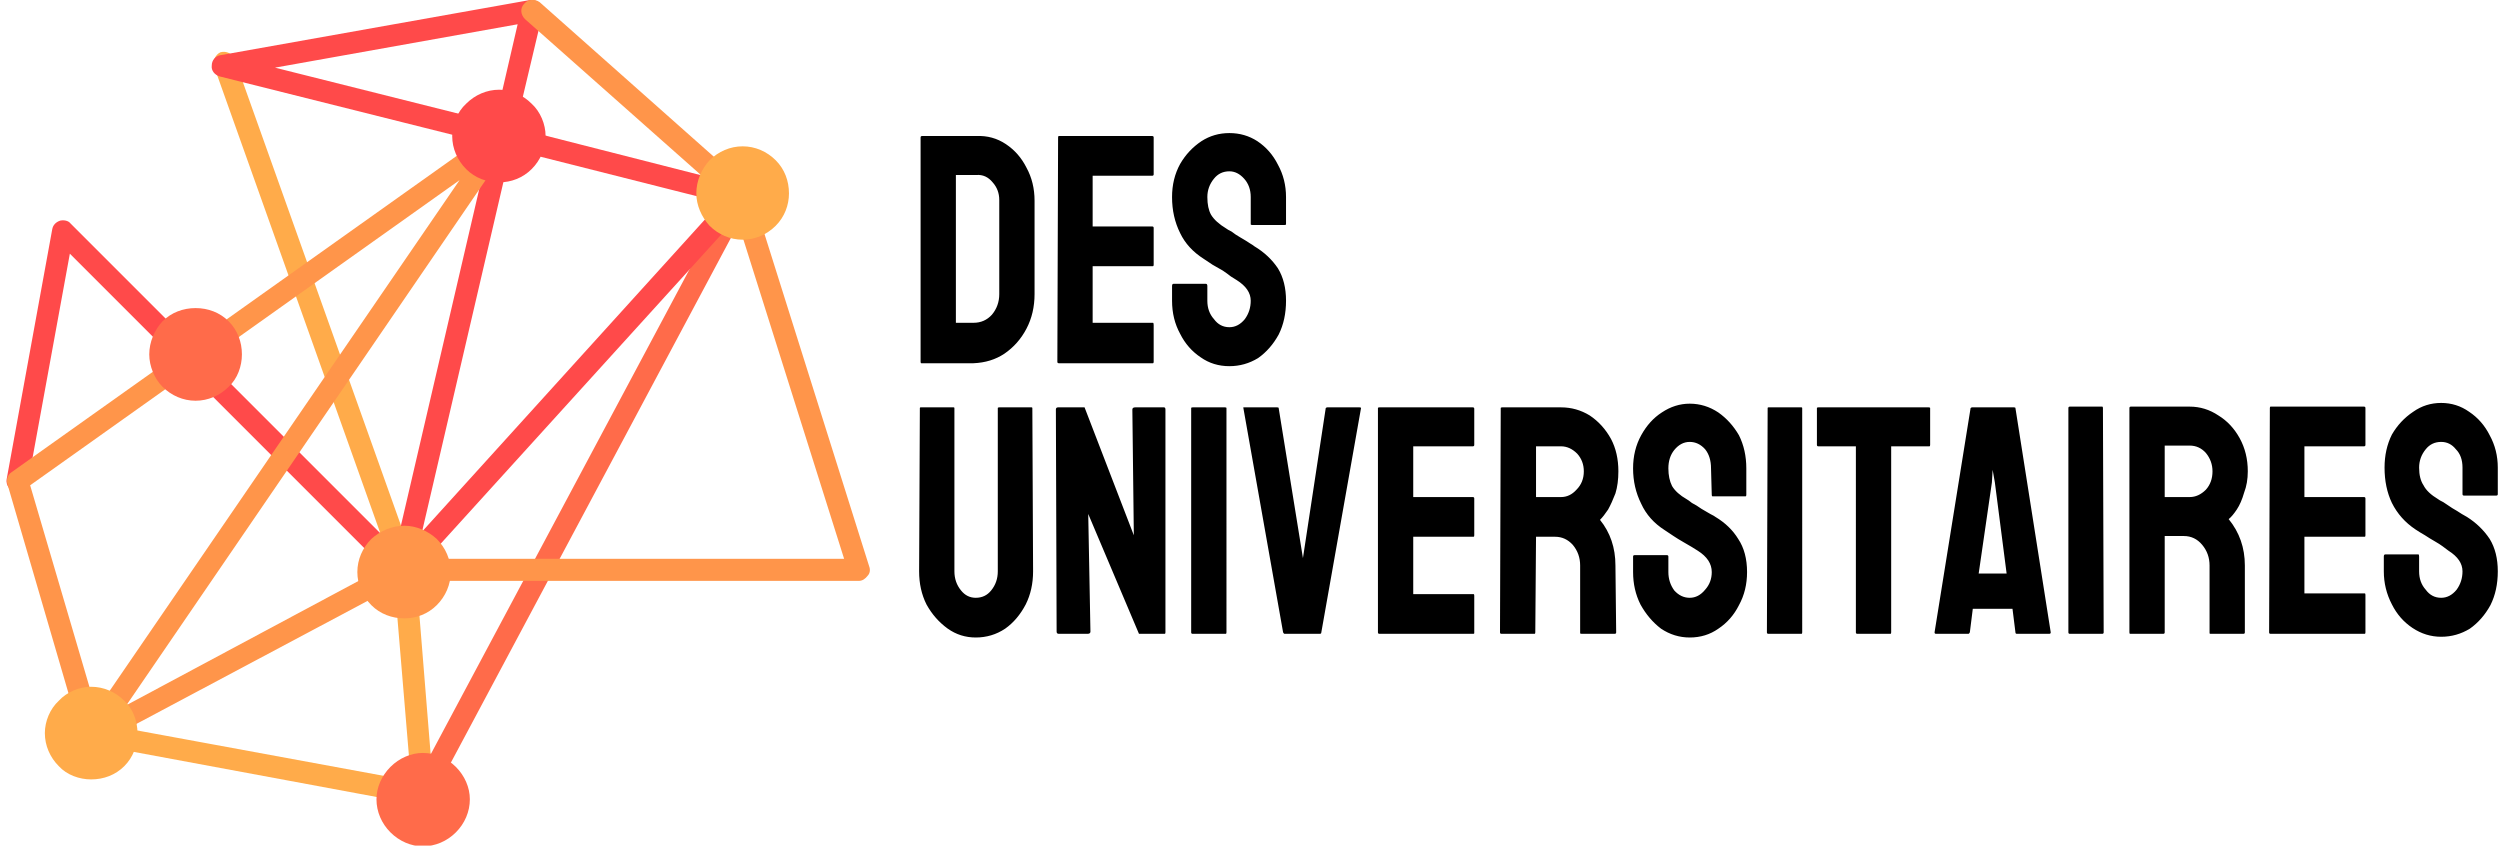
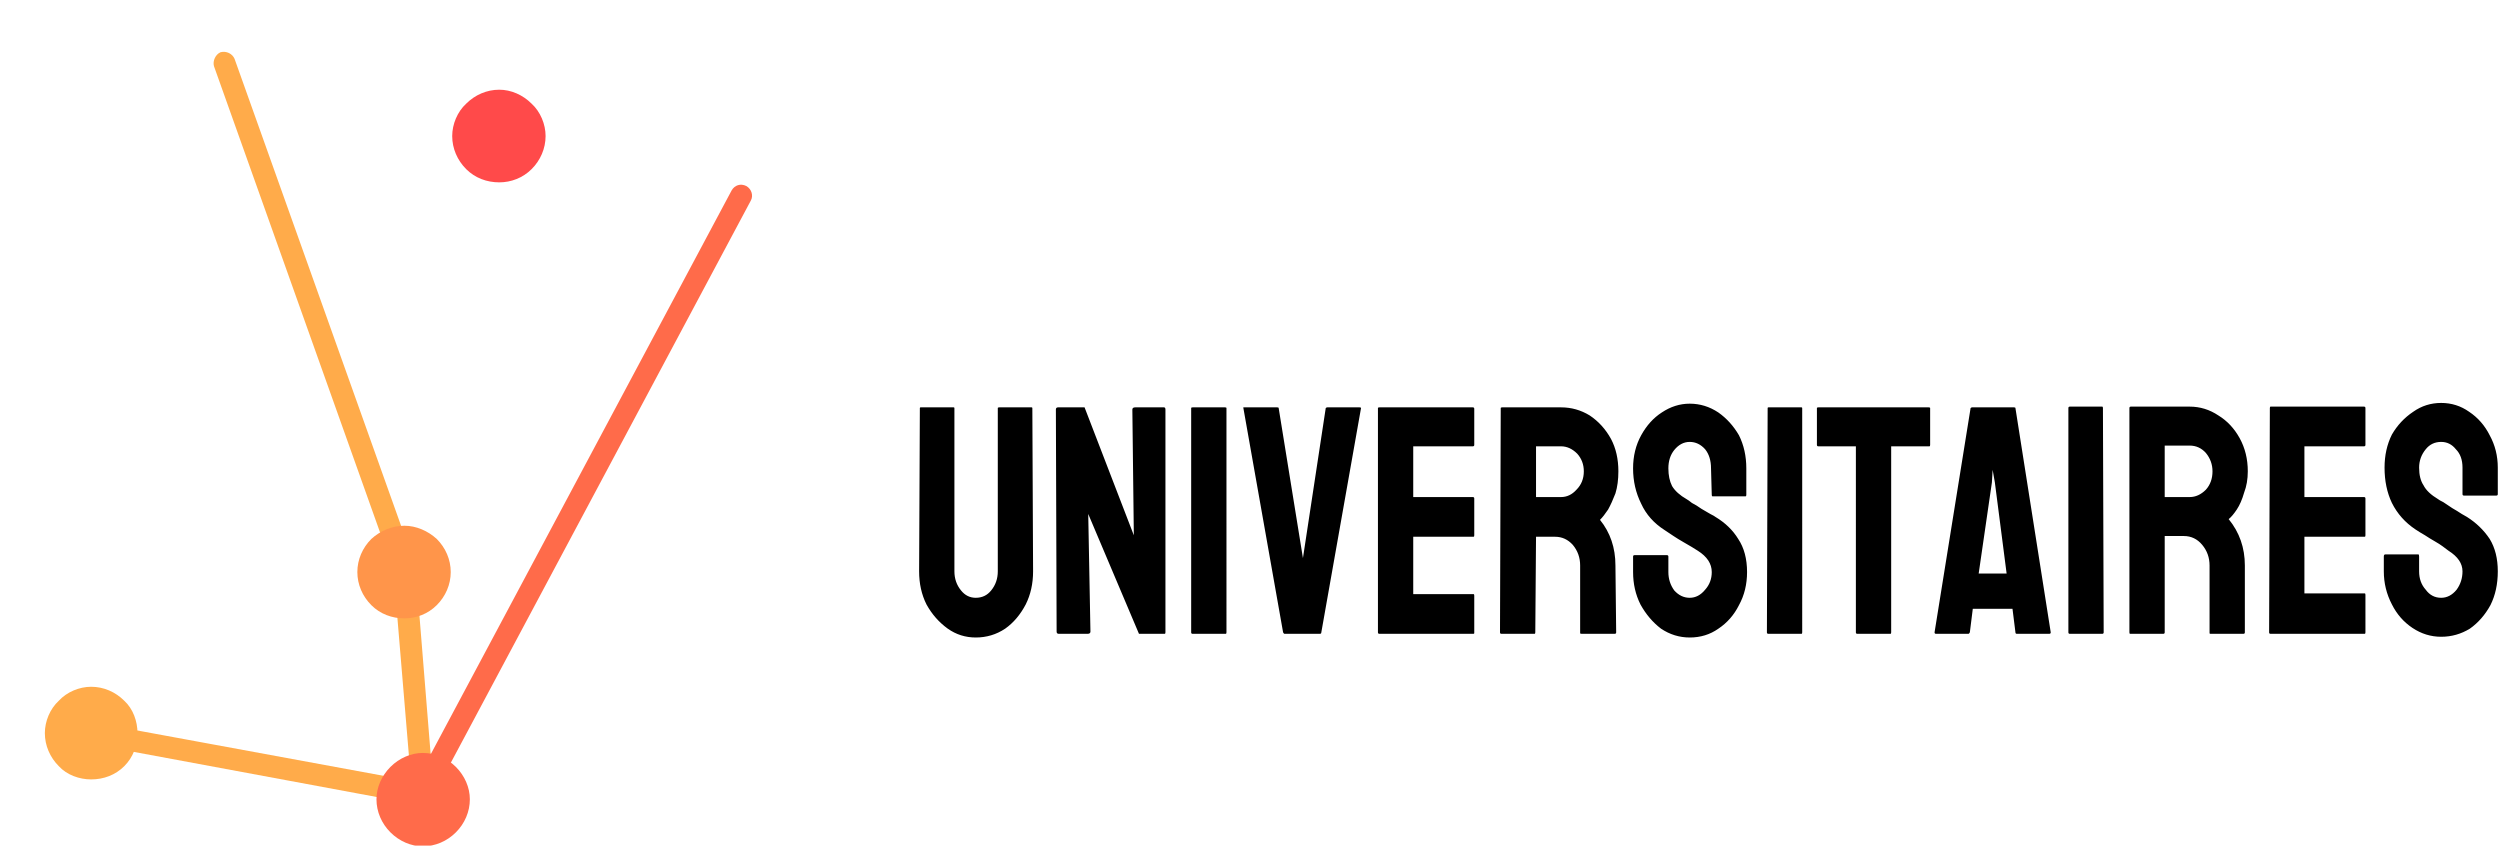
<svg xmlns="http://www.w3.org/2000/svg" width="340" height="115" version="1.2">
  <style>.s0{fill:#ffab4a}.s1{fill:#ff6b4a}.s2{fill:#ff4a4a}.s3{fill:#ff954a}.s4{fill:#000}</style>
  <g id="_CZsm_wCQ7c3IgxeylXQiM">
    <path id="_nYrdhAiyt-4ci4TBfdLLz" d="M57.5 109.5h-.3l-44.7-8.3c-.8-.2-1.4-.9-1.2-1.7.1-.8.9-1.4 1.7-1.2l42.9 7.9-2.4-28.7L29.1 9c-.2-.7.2-1.6.9-1.9.8-.2 1.6.2 1.9.9l24.5 68.7q0 .1.1.3l2.5 30.9c0 .5-.2.9-.5 1.2-.3.3-.6.4-1 .4z" class="s0" />
    <path id="_7-TNYczNWwjvDZVmHMsj0" d="M57.2 109.8q-.4 0-.7-.2c-.7-.4-1-1.3-.6-2l43.6-81.7c.4-.7 1.2-1 2-.6.7.4 1 1.3.6 2L58.5 109c-.3.5-.8.8-1.3.8z" class="s1" />
-     <path id="_HmtDiMQRhI5IEVQ9RVaWU" d="M54.7 79h-.4q-.4-.2-.7-.4L9.5 34.5 3.8 65.7c-.1.8-.9 1.3-1.7 1.2-.8-.2-1.3-.9-1.2-1.7l6.2-34c.1-.6.5-1 1.1-1.2.5-.1 1.1 0 1.4.4l44.2 44.2 12.8-55-36.7-9.2c-.7-.2-1.2-.8-1.1-1.5 0-.7.5-1.3 1.2-1.4L72.1 0c.5 0 1 .1 1.3.5.3.3.5.9.4 1.3l-3.7 15.6 31 7.9c.5.1.9.5 1.1 1 .1.5 0 1-.3 1.4L55.8 78.5l-.3.3h-.1q-.3.2-.7.2zm14.8-58.7-12.1 52L98 27.5zM37.4 9.2l29.9 7.5 3.1-13.4z" class="s2" />
-     <path id="_-g4FECiGjDeGPmN7mAvTs" d="M12.5 101.5q-.3 0-.5-.1l-.4-.2q-.3-.2-.5-.6v-.2L1 65.8c-.2-.6.1-1.3.6-1.6l66-46.9c.6-.5 1.4-.4 1.9.1s.6 1.3.1 1.9L17.2 95.9 54 76.2q.4-.2.7-.2h60.1L99.5 27.5 71.4 2.6c-.6-.6-.7-1.5-.1-2.1.5-.6 1.4-.7 2.1-.2l28.4 25.2q.3.3.4.7l16 50.8c.2.5.1 1-.2 1.3-.3.4-.7.7-1.2.7H55.1l-41.9 22.3q-.1.1-.2.1-.1.1-.2.1h-.3zM4.1 66l9 30.6 49.4-72.1z" class="s3" />
    <path id="_lH_QpX3A2RgCO2VtGtMus" d="M61.5 18.5c0 1.7.7 3.3 1.9 4.5 1.2 1.2 2.8 1.8 4.5 1.8 1.6 0 3.2-.6 4.4-1.8 1.2-1.2 1.9-2.8 1.9-4.5 0-1.6-.7-3.3-1.9-4.4-1.2-1.2-2.8-1.9-4.4-1.9-1.7 0-3.3.7-4.5 1.9-1.2 1.1-1.9 2.8-1.9 4.4z" class="s2" />
-     <path id="_zwePDHih4GevDIq5w3Req" d="M20.3 48.2c0 1.6.7 3.3 1.8 4.4 1.2 1.2 2.8 1.9 4.5 1.9 1.7 0 3.3-.7 4.5-1.9 1.2-1.1 1.8-2.8 1.8-4.4 0-1.7-.6-3.3-1.8-4.5-1.2-1.2-2.8-1.8-4.5-1.8-1.7 0-3.3.6-4.5 1.8-1.1 1.2-1.8 2.8-1.8 4.5z" class="s1" />
    <path id="__bp6clTczT-DT51RP1Js7" d="M48.6 77.8c0 1.7.7 3.3 1.9 4.5 1.2 1.2 2.8 1.8 4.5 1.8 1.6 0 3.2-.6 4.4-1.8 1.2-1.2 1.9-2.8 1.9-4.5 0-1.7-.7-3.3-1.9-4.5-1.2-1.1-2.8-1.8-4.4-1.8-1.7 0-3.3.7-4.5 1.8-1.2 1.2-1.9 2.8-1.9 4.5z" class="s3" />
    <path id="_4I73MY35XrjAje_94NhqE" d="M6.1 99.7c0 1.7.7 3.3 1.9 4.5 1.1 1.2 2.8 1.8 4.4 1.8 1.7 0 3.3-.6 4.5-1.8 1.2-1.2 1.8-2.8 1.8-4.5 0-1.6-.6-3.3-1.8-4.4-1.2-1.2-2.8-1.9-4.5-1.9-1.6 0-3.3.7-4.4 1.9-1.2 1.1-1.9 2.8-1.9 4.4z" class="s0" />
-     <path id="_Em4M5ckx9HQ3l5_UxbT-2" d="M94.7 26.3c0 1.6.7 3.2 1.8 4.4 1.2 1.2 2.8 1.9 4.5 1.9 1.7 0 3.3-.7 4.5-1.9 1.2-1.2 1.8-2.8 1.8-4.4 0-1.7-.6-3.3-1.8-4.5-1.2-1.2-2.8-1.9-4.5-1.9-1.7 0-3.3.7-4.5 1.9-1.1 1.2-1.8 2.8-1.8 4.5z" class="s0" />
    <path id="_MuuO6Z994e7NcdK4w4UM3" d="M51.2 108.7c0 1.7.7 3.3 1.9 4.5 1.2 1.2 2.8 1.9 4.4 1.9 1.7 0 3.3-.7 4.5-1.9 1.2-1.2 1.9-2.8 1.9-4.5 0-1.6-.7-3.2-1.9-4.4-1.2-1.2-2.8-1.9-4.5-1.9-1.6 0-3.2.7-4.4 1.9-1.2 1.2-1.9 2.8-1.9 4.4z" class="s1" />
  </g>
-   <path id="_Z0YrQ9icz1cHOvm_GQPbH" d="M132.4 49.4h-7.1q-.1 0-.1-.2V18.7q0-.2.2-.2h7.4q2.2-.1 4 1.1 1.8 1.2 2.8 3.2 1.1 2 1.1 4.5V40q0 2.6-1.1 4.7t-3 3.4q-1.8 1.2-4.2 1.3zm.4-25.6H130v20.1h2.4q1.5 0 2.5-1.1 1-1.2 1-2.8V27.2q0-1.4-.9-2.4-.9-1.1-2.2-1zm24 25.6H144q-.2 0-.2-.2l.1-30.5q0-.2.1-.2h12.7q.2 0 .2.2v5q0 .2-.2.2h-8.1v6.9h8.1q.2 0 .2.2v5q0 .2-.1.2h-8.2v7.7h8.2q.1 0 .1.3v5q0 .2-.1.2zm10.4.4q-2.2 0-3.9-1.2-1.8-1.2-2.8-3.2-1.1-2-1.1-4.5v-2q0-.3.2-.3h4.4q.2 0 .2.3v2q0 1.5.9 2.5.8 1.1 2.1 1.1 1.2 0 2.1-1.1.8-1.1.8-2.5 0-1.6-1.9-2.8-.3-.2-.8-.5-.5-.4-1.1-.8l-1.4-.8-1.2-.8q-2.2-1.4-3.2-3.5-1.1-2.2-1.1-4.9 0-2.5 1.1-4.5 1.1-1.9 2.9-3.1 1.7-1.1 3.8-1.1 2.1 0 3.8 1.1 1.8 1.2 2.8 3.2 1.1 2 1.1 4.4v3.7q0 .1-.2.1h-4.4q-.2 0-.2-.1v-3.7q0-1.5-.9-2.5t-2-1q-1.3 0-2.1 1-.9 1.1-.9 2.5 0 1.5.5 2.4.6 1 2.1 1.9.1.1.7.4.5.4 1.2.8t1.3.8q.5.3.6.4 2 1.2 3.2 3 1.1 1.8 1.1 4.4 0 2.6-1 4.6-1.1 2-2.8 3.2-1.8 1.1-3.9 1.1z" class="s4" />
  <path id="_eEteVYS_4MtFquPhnNs8m" d="M132.7 86.7q-2.1 0-3.8-1.2-1.8-1.3-2.9-3.3-1-2-1-4.5l.1-22.2q0-.1.1-.1h4.5q.1 0 .1.1v22.2q0 1.5.9 2.6.8 1 2 1 1.3 0 2.1-1 .9-1.1.9-2.6V55.5q0-.1.2-.1h4.4q.1 0 .1.1l.1 22.2q0 2.5-1 4.5-1.1 2.1-2.8 3.3-1.8 1.2-4 1.2zm15.2-.5H144q-.3 0-.3-.3l-.1-30.2q0-.3.3-.3h3.6l6.7 17.4-.2-17.1q0-.3.4-.3h3.9q.2 0 .2.3V86q0 .2-.1.2h-3.5L148 69.9l.3 16q0 .3-.4.3zm18.8 0h-4.5q-.2 0-.2-.2V55.5q0-.1.2-.1h4.4q.2 0 .2.1V86q0 .2-.1.2zm12.8 0h-4.8q-.1 0-.2-.2l-5.4-30.5q-.1-.1.1-.1h4.5q.2 0 .2.1l3.3 20.4 3.1-20.4q.1-.1.2-.1h4.4q.2 0 .2.1L179.7 86q0 .2-.2.2zm20.9 0h-12.8q-.2 0-.2-.2V55.5q0-.1.2-.1h12.7q.2 0 .2.2v4.9q0 .2-.2.2h-8.1v6.9h8.1q.2 0 .2.2v5q0 .2-.1.2h-8.2v7.8h8.2q.1 0 .1.2v5.1q0 .1-.1.1zm8.3 0h-4.5q-.2 0-.2-.2l.1-30.5q0-.1.2-.1h8q2.1 0 3.9 1.1 1.8 1.2 2.9 3.2 1 1.9 1 4.4 0 1.7-.4 3-.5 1.3-1 2.2-.6.9-1.1 1.4 2.1 2.6 2.1 6.2l.1 9.1q0 .2-.2.2h-4.5q-.2 0-.2-.1v-9.2q0-1.6-1-2.8-1-1.1-2.4-1.1h-2.6l-.1 13q0 .2-.1.2zm3.6-25.5h-3.4v6.9h3.4q1.2 0 2.1-1 1-1 1-2.5 0-1.4-.9-2.4-1-1-2.2-1zm17.5 26q-2.1 0-3.9-1.2-1.7-1.3-2.8-3.3-1-2-1-4.4v-2.1q0-.2.2-.2h4.4q.2 0 .2.2v2.1q0 1.4.8 2.5.9 1 2.1 1 1.2 0 2.1-1.1.9-1 .9-2.4 0-1.7-1.9-2.9-.3-.2-.8-.5t-1.2-.7q-.7-.4-1.3-.8l-1.2-.8q-2.2-1.4-3.2-3.6-1.1-2.2-1.1-4.8 0-2.5 1.1-4.5t2.8-3.1q1.8-1.2 3.8-1.2 2.1 0 3.9 1.2 1.7 1.2 2.8 3.1 1 2 1 4.5v3.6q0 .2-.1.2h-4.5q-.1 0-.1-.2l-.1-3.6q0-1.6-.8-2.6-.9-1-2.1-1-1.2 0-2.1 1.1-.8 1-.8 2.5 0 1.4.5 2.4.6 1 2 1.8.2.1.7.5.6.3 1.3.8.7.4 1.2.7.6.3.7.4 2 1.2 3.1 3 1.2 1.8 1.2 4.5 0 2.5-1.1 4.5-1 2-2.8 3.2-1.7 1.2-3.9 1.2zm15.2-.5h-4.5q-.2 0-.2-.2l.1-30.5q0-.1.1-.1h4.5q.1 0 .1.1V86q0 .2-.1.2zm12.1 0h-4.5q-.2 0-.2-.2V60.7h-5.1q-.2 0-.2-.2v-5q0-.1.2-.1h15q.2 0 .2.1v5q0 .2-.1.2h-5.2V86q0 .2-.1.2zm6-.2 4.9-30.5q.1-.1.2-.1h5.7q.2 0 .2.1l4.8 30.5q0 .2-.2.2h-4.4q-.2 0-.2-.2l-.4-3.2h-5.4l-.4 3.2q-.1.2-.2.2h-4.4q-.2 0-.2-.2zm7.9-22.1-.1 1.7-1.8 12.4h3.8l-1.6-12.4zm14.9 22.3h-4.4q-.2 0-.2-.2V55.5q0-.2.2-.2h4.4q.1 0 .1.2l.1 30.5q0 .2-.2.2zm8.3 0h-4.5q-.1 0-.1-.2V55.5q0-.2.2-.2h8q2.1 0 3.9 1.2 1.8 1.1 2.9 3.1 1.1 2 1.1 4.5 0 1.6-.5 2.9-.4 1.4-1 2.3-.6.9-1.1 1.3 2.2 2.7 2.2 6.3V86q0 .2-.2.2h-4.5q-.1 0-.1-.1v-9.2q0-1.6-1-2.8-1-1.2-2.5-1.2h-2.6V86q0 .2-.2.2zm3.6-25.6h-3.4v7h3.4q1.2 0 2.2-1 .9-1 .9-2.5 0-1.4-.9-2.5-.9-1-2.2-1zm23.8 25.6h-12.8q-.2 0-.2-.2l.1-30.5q0-.2.1-.2h12.7q.2 0 .2.2v5q0 .2-.2.2h-8.1v6.9h8.1q.2 0 .2.2v5q0 .2-.1.2h-8.2v7.7h8.2q.1 0 .1.2V86q0 .2-.1.2zm10.4.4q-2.1 0-3.9-1.2-1.8-1.2-2.8-3.2-1.1-2.1-1.1-4.5v-2q0-.3.2-.3h4.5q.1 0 .1.3v2q0 1.5.9 2.5.8 1.1 2.1 1.1 1.2 0 2.1-1.1.8-1.1.8-2.5 0-1.6-1.9-2.8-.3-.2-.8-.6-.4-.3-1.1-.7-.7-.4-1.3-.8-.7-.4-1.3-.8-2.1-1.4-3.2-3.6-1-2.1-1-4.8 0-2.5 1-4.5 1.1-1.9 2.9-3.1 1.7-1.2 3.8-1.2 2.1 0 3.8 1.2 1.8 1.2 2.8 3.2 1.1 2 1.1 4.4v3.6q0 .2-.2.2h-4.4q-.2 0-.2-.2v-3.6q0-1.6-.9-2.5-.8-1-2-1-1.3 0-2.1 1-.9 1.1-.9 2.5 0 1.5.6 2.4.5 1 2 1.9.1.1.7.4l1.2.8q.7.4 1.3.8.5.3.7.4 1.9 1.2 3.1 3 1.1 1.8 1.1 4.4 0 2.6-1 4.6-1.1 2-2.8 3.2-1.8 1.1-3.9 1.1z" class="s4" />
</svg>